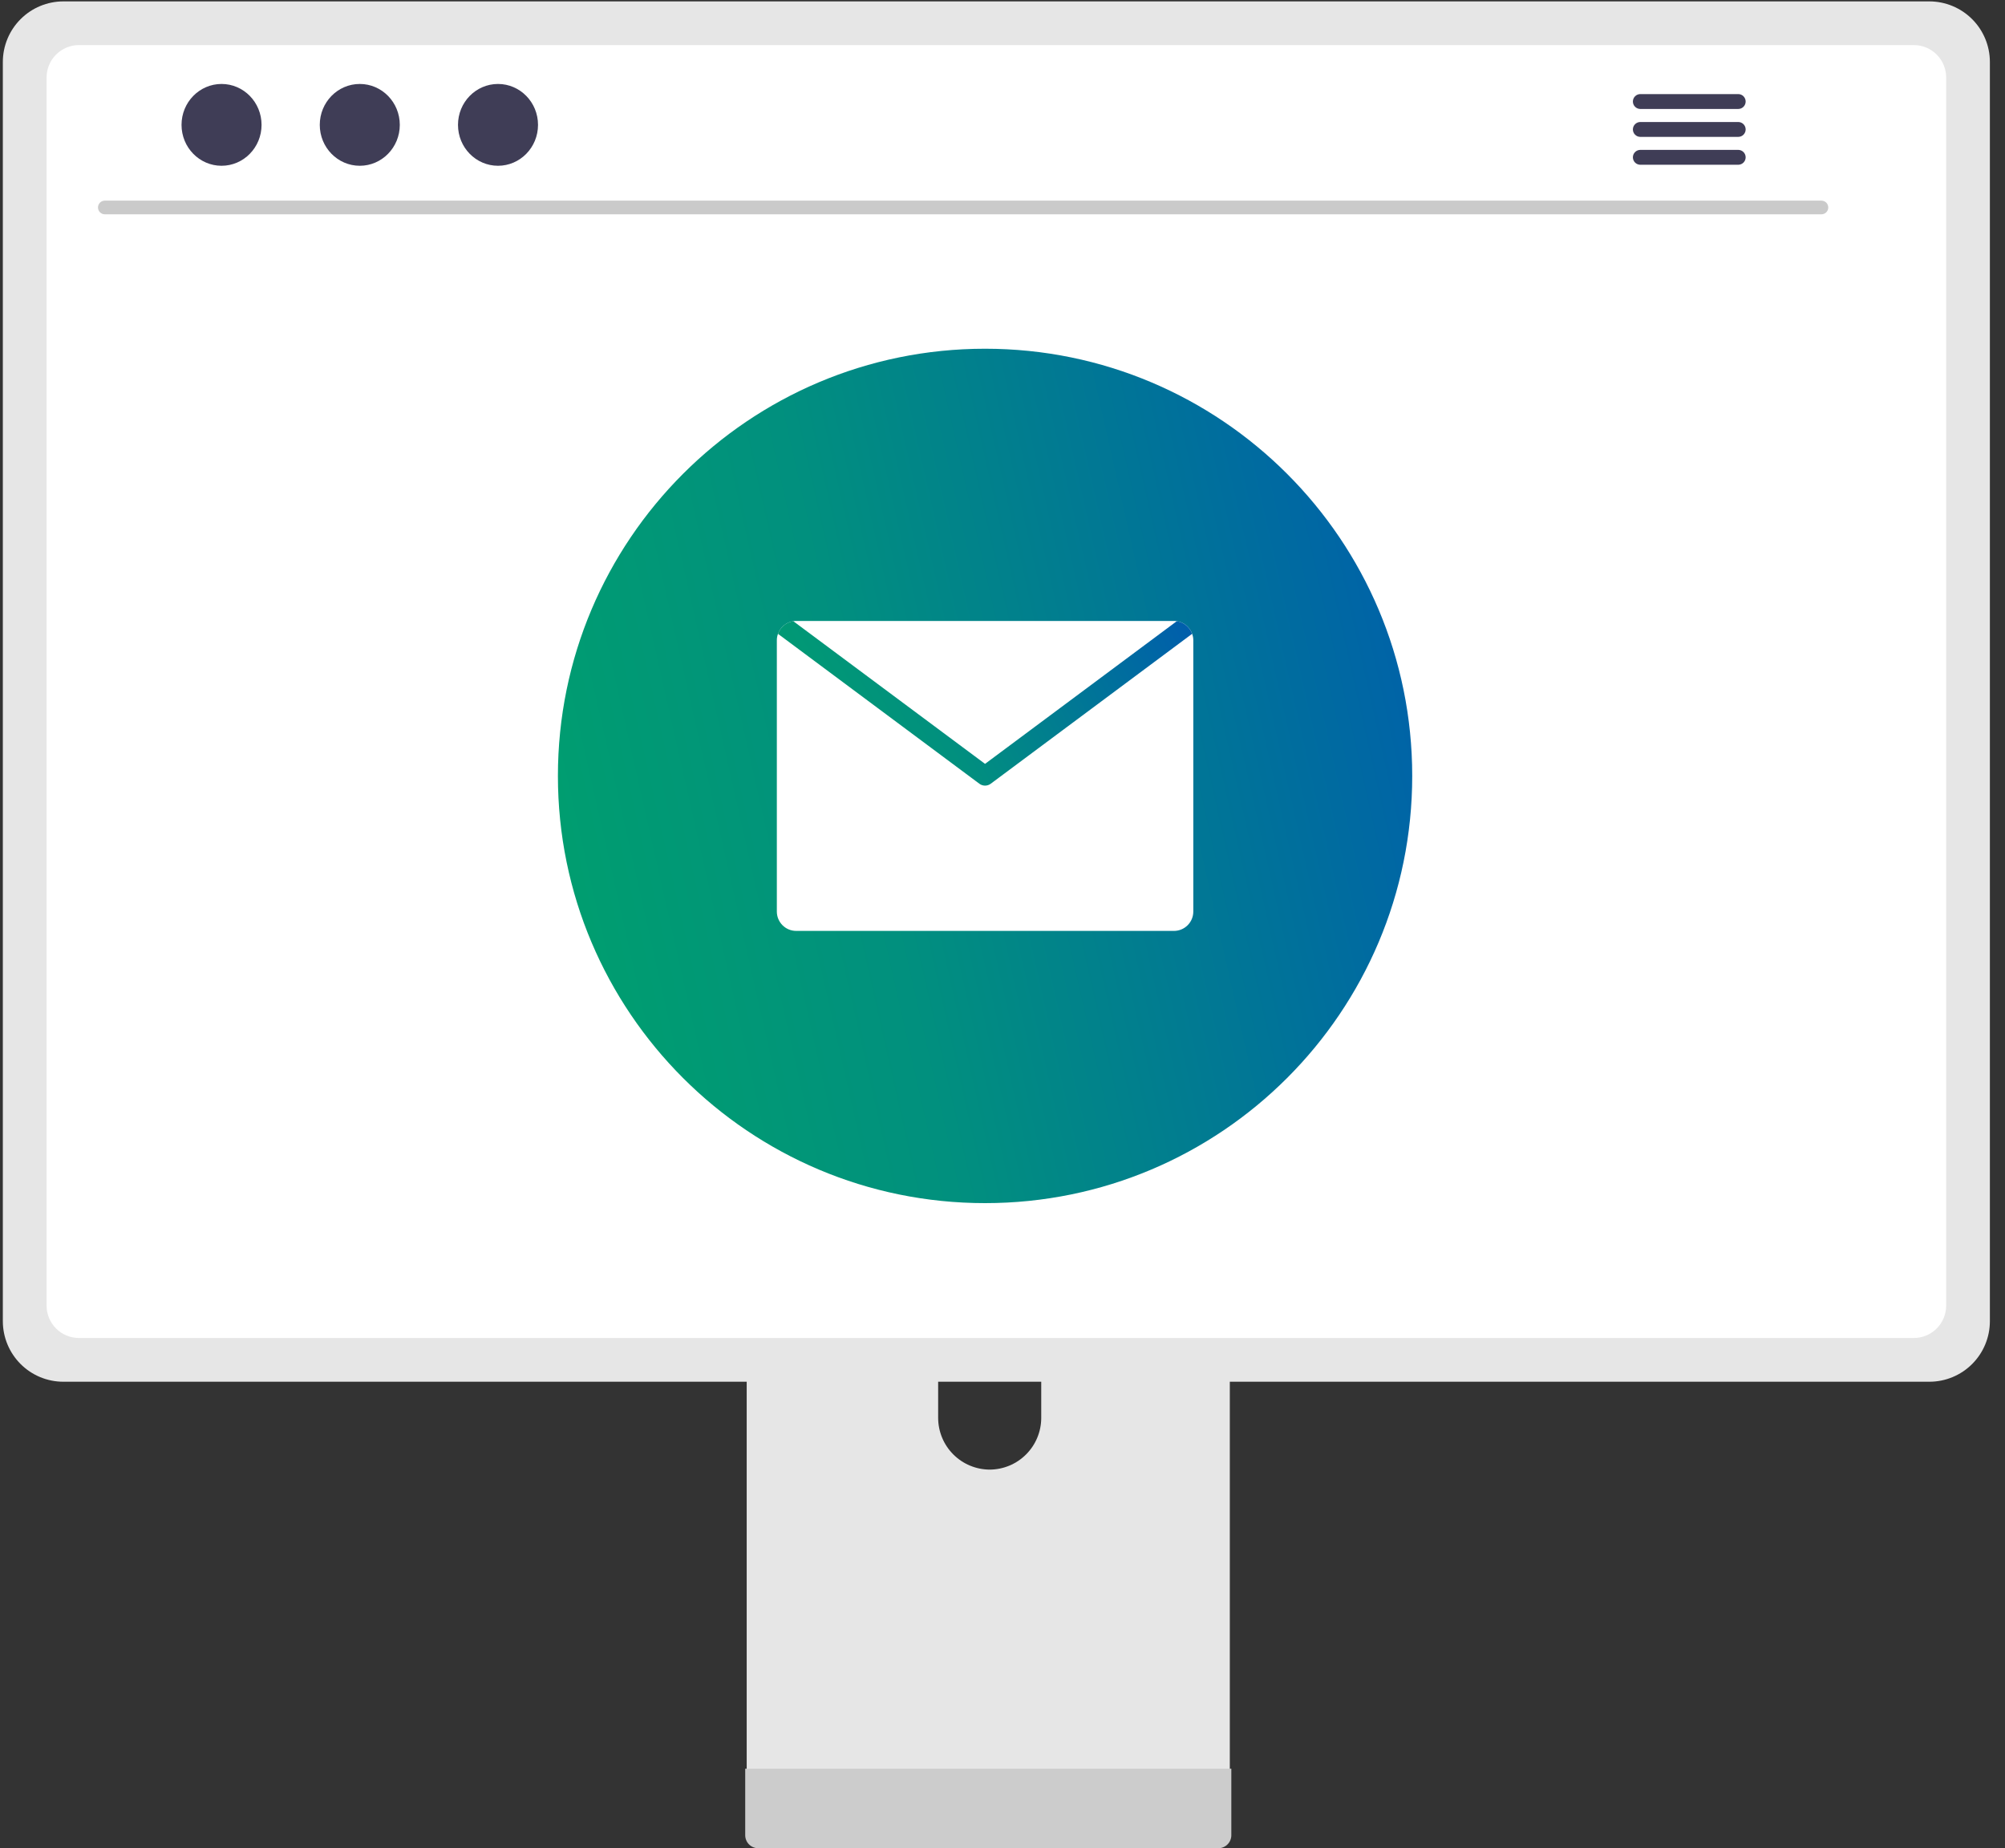
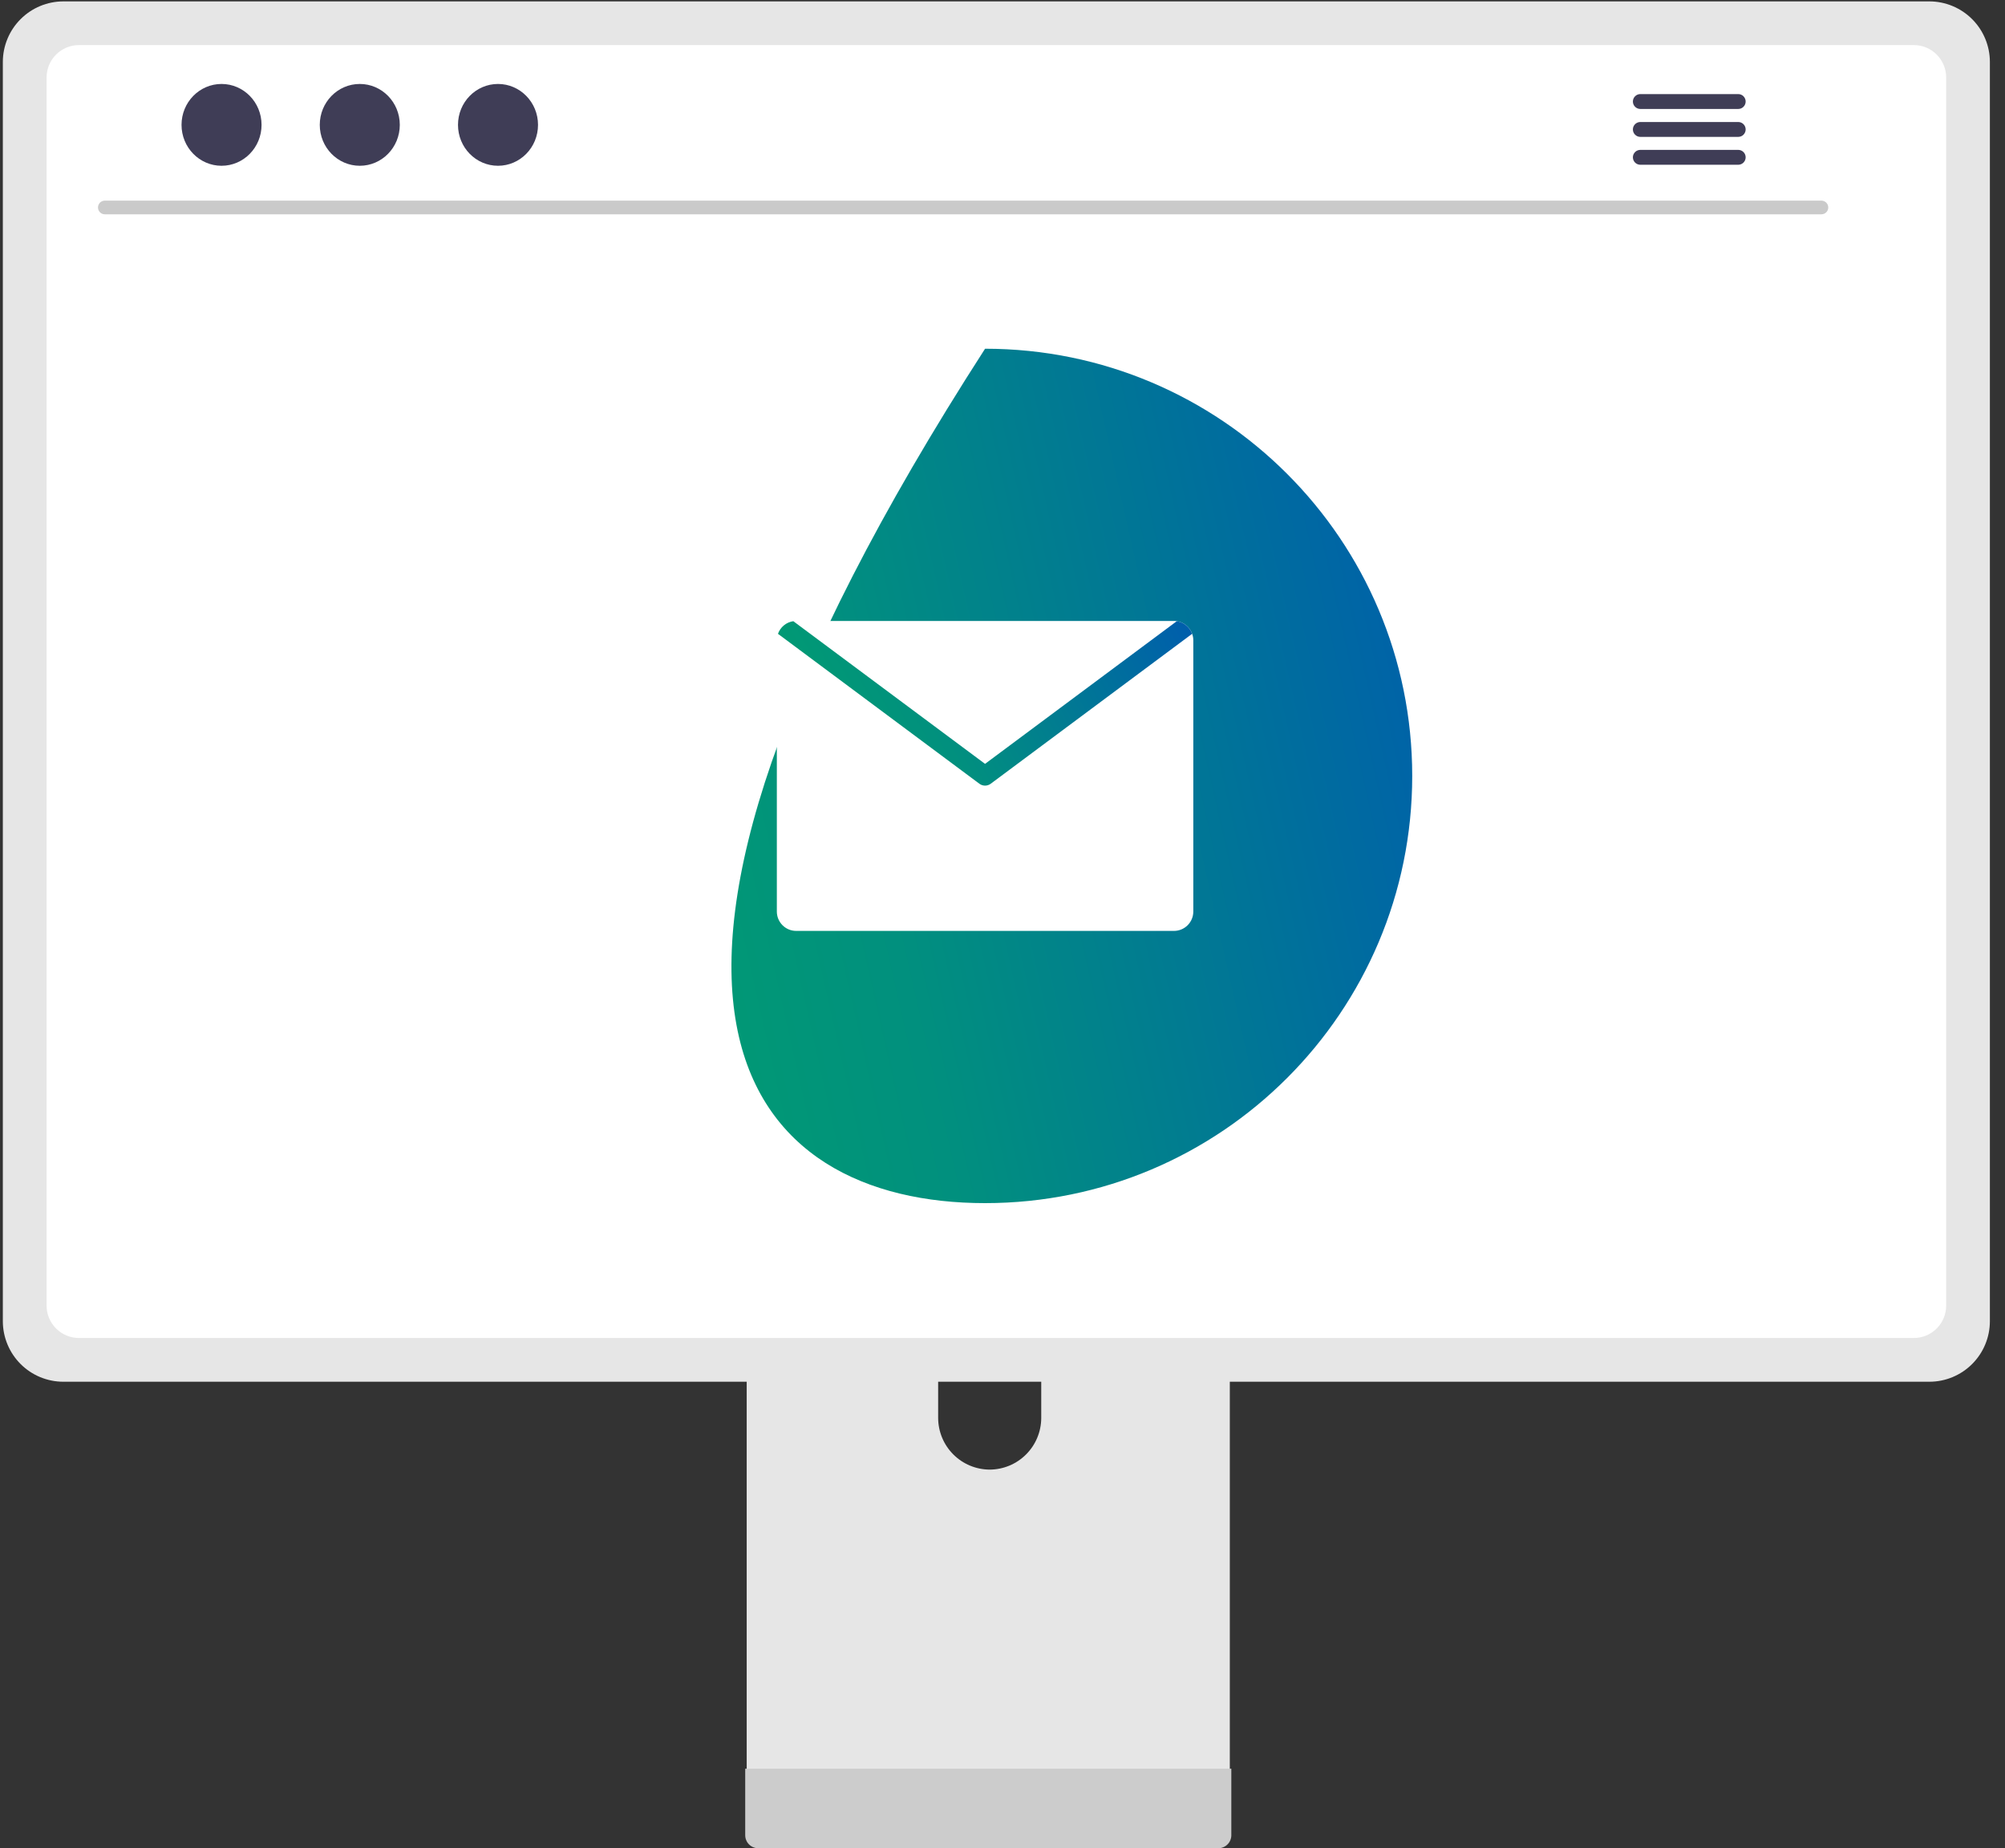
<svg xmlns="http://www.w3.org/2000/svg" width="115" height="106" viewBox="0 0 115 106" fill="none">
  <rect x="0" y="0" width="115" height="106" fill="#333333" stroke="none" />
  <g clip-path="url(#clip0_579_101832)">
    <path d="M69.201 61.809H44.162C43.808 61.809 43.468 61.951 43.218 62.201C42.968 62.452 42.828 62.792 42.828 63.146V102.7H70.538V63.146C70.538 62.971 70.504 62.797 70.437 62.634C70.37 62.472 70.271 62.325 70.147 62.2C70.023 62.076 69.875 61.978 69.713 61.91C69.551 61.843 69.377 61.809 69.201 61.809ZM56.766 84.283C55.983 84.279 55.233 83.967 54.679 83.413C54.125 82.859 53.813 82.109 53.809 81.326V76.764C53.809 75.98 54.121 75.228 54.675 74.674C55.23 74.119 55.982 73.808 56.766 73.808C57.55 73.808 58.302 74.119 58.856 74.674C59.411 75.228 59.722 75.98 59.722 76.764V81.326C59.719 82.109 59.406 82.859 58.852 83.413C58.299 83.967 57.549 84.279 56.766 84.283Z" fill="#E6E6E6" />
    <path d="M42.743 101.435V105.252C42.744 105.449 42.822 105.639 42.962 105.779C43.102 105.918 43.291 105.997 43.489 105.998H69.879C70.077 105.997 70.266 105.918 70.406 105.778C70.546 105.638 70.624 105.449 70.625 105.252V101.435L42.743 101.435Z" fill="#CCCCCC" />
    <path d="M110.664 0.08H3.632C2.712 0.082 1.831 0.447 1.181 1.098C0.531 1.748 0.165 2.629 0.163 3.549V75.775C0.164 76.694 0.53 77.576 1.18 78.227C1.83 78.877 2.712 79.243 3.632 79.243H110.664C111.584 79.243 112.465 78.877 113.116 78.227C113.766 77.576 114.132 76.694 114.133 75.775V3.549C114.131 2.629 113.765 1.748 113.115 1.098C112.465 0.447 111.583 0.082 110.664 0.08Z" fill="#E6E6E6" />
    <path d="M109.771 2.585H4.527C4.035 2.586 3.563 2.782 3.215 3.131C2.867 3.48 2.672 3.952 2.672 4.445V74.879C2.672 75.371 2.868 75.843 3.216 76.191C3.564 76.539 4.035 76.734 4.527 76.735H109.771C110.263 76.734 110.734 76.539 111.082 76.191C111.43 75.843 111.626 75.371 111.626 74.879V4.445C111.626 3.952 111.431 3.48 111.083 3.131C110.735 2.782 110.263 2.586 109.771 2.585Z" fill="white" />
    <path d="M104.48 12.29H6.003C5.901 12.288 5.804 12.246 5.732 12.172C5.66 12.099 5.62 12.001 5.62 11.898C5.62 11.796 5.66 11.698 5.732 11.624C5.804 11.551 5.901 11.509 6.003 11.507H104.48C104.582 11.509 104.68 11.551 104.752 11.624C104.823 11.698 104.863 11.796 104.863 11.898C104.863 12.001 104.823 12.099 104.752 12.172C104.68 12.246 104.582 12.288 104.48 12.29Z" fill="#CACACA" />
    <path d="M12.707 9.507C13.975 9.507 15.002 8.457 15.002 7.161C15.002 5.865 13.975 4.815 12.707 4.815C11.44 4.815 10.412 5.865 10.412 7.161C10.412 8.457 11.44 9.507 12.707 9.507Z" fill="#3F3D56" />
    <path d="M20.636 9.507C21.903 9.507 22.931 8.457 22.931 7.161C22.931 5.865 21.903 4.815 20.636 4.815C19.368 4.815 18.341 5.865 18.341 7.161C18.341 8.457 19.368 9.507 20.636 9.507Z" fill="#3F3D56" />
    <path d="M28.564 9.507C29.831 9.507 30.859 8.457 30.859 7.161C30.859 5.865 29.831 4.815 28.564 4.815C27.296 4.815 26.269 5.865 26.269 7.161C26.269 8.457 27.296 9.507 28.564 9.507Z" fill="#3F3D56" />
    <path d="M99.707 5.396H94.075C93.964 5.398 93.857 5.444 93.779 5.524C93.701 5.604 93.657 5.711 93.657 5.823C93.657 5.934 93.701 6.042 93.779 6.121C93.857 6.201 93.964 6.247 94.075 6.249H99.707C99.819 6.247 99.925 6.201 100.003 6.121C100.081 6.042 100.125 5.934 100.125 5.823C100.125 5.711 100.081 5.604 100.003 5.524C99.925 5.444 99.819 5.398 99.707 5.396Z" fill="#3F3D56" />
    <path d="M99.707 6.997H94.075C93.964 7 93.857 7.045 93.779 7.125C93.701 7.205 93.657 7.312 93.657 7.424C93.657 7.535 93.701 7.643 93.779 7.722C93.857 7.802 93.964 7.848 94.075 7.85H99.707C99.819 7.848 99.925 7.802 100.003 7.722C100.081 7.643 100.125 7.535 100.125 7.424C100.125 7.312 100.081 7.205 100.003 7.125C99.925 7.045 99.819 7 99.707 6.997Z" fill="#3F3D56" />
    <path d="M99.707 8.596H94.075C93.964 8.598 93.857 8.644 93.779 8.724C93.701 8.803 93.657 8.91 93.657 9.022C93.657 9.134 93.701 9.241 93.779 9.321C93.857 9.4 93.964 9.446 94.075 9.449H99.707C99.819 9.446 99.925 9.4 100.003 9.321C100.081 9.241 100.125 9.134 100.125 9.022C100.125 8.91 100.081 8.803 100.003 8.724C99.925 8.644 99.819 8.598 99.707 8.596Z" fill="#3F3D56" />
    <path d="M9.035 49.954C10.754 49.954 12.148 48.56 12.148 46.842C12.148 45.123 10.754 43.729 9.035 43.729C7.316 43.729 5.923 45.123 5.923 46.842C5.923 48.56 7.316 49.954 9.035 49.954Z" fill="white" />
-     <path d="M7.083 53.326C7.035 53.594 7.039 53.869 7.097 54.136C7.154 54.402 7.263 54.654 7.418 54.878C7.574 55.102 7.771 55.294 8 55.441C8.229 55.589 8.485 55.69 8.753 55.739C9.021 55.788 9.296 55.783 9.563 55.726C9.829 55.669 10.082 55.559 10.306 55.404C10.53 55.249 10.721 55.051 10.869 54.822C11.016 54.593 11.117 54.337 11.166 54.069L11.167 54.065C11.371 52.938 10.499 52.539 9.372 52.334C8.244 52.13 7.287 52.198 7.083 53.326Z" fill="white" />
-     <path d="M56.5 69C70.031 69 81 58.031 81 44.5C81 30.969 70.031 20 56.5 20C42.969 20 32 30.969 32 44.5C32 58.031 42.969 69 56.5 69Z" fill="url(#paint0_linear_579_101832)" />
+     <path d="M56.5 69C70.031 69 81 58.031 81 44.5C81 30.969 70.031 20 56.5 20C32 58.031 42.969 69 56.5 69Z" fill="url(#paint0_linear_579_101832)" />
    <path d="M68.444 36.723V52.277C68.444 52.423 68.415 52.568 68.36 52.703C68.304 52.837 68.222 52.96 68.119 53.063C68.016 53.166 67.893 53.248 67.758 53.304C67.624 53.36 67.479 53.388 67.333 53.388H45.668C45.522 53.388 45.377 53.36 45.242 53.304C45.108 53.248 44.985 53.166 44.882 53.063C44.779 52.96 44.697 52.837 44.641 52.703C44.585 52.568 44.557 52.423 44.557 52.277V36.723C44.556 36.596 44.579 36.469 44.623 36.35C44.69 36.161 44.807 35.993 44.962 35.865C45.117 35.737 45.305 35.654 45.504 35.626C45.558 35.617 45.613 35.612 45.668 35.612H67.333C67.388 35.612 67.443 35.617 67.497 35.626C67.696 35.654 67.883 35.737 68.039 35.865C68.194 35.993 68.311 36.161 68.377 36.35C68.422 36.469 68.445 36.596 68.444 36.723Z" fill="white" />
    <path d="M68.376 36.35L56.83 44.944C56.734 45.017 56.618 45.056 56.499 45.056C56.38 45.056 56.264 45.017 56.169 44.944L44.622 36.35C44.688 36.161 44.806 35.993 44.961 35.865C45.116 35.737 45.303 35.654 45.502 35.626L56.499 43.808L67.496 35.626C67.695 35.654 67.882 35.737 68.037 35.865C68.192 35.993 68.31 36.161 68.376 36.35Z" fill="url(#paint1_linear_579_101832)" />
  </g>
  <defs>
    <linearGradient id="paint0_linear_579_101832" x1="32" y1="69" x2="89.154" y2="56.084" gradientUnits="userSpaceOnUse">
      <stop stop-color="#00A16C" />
      <stop offset="0.38" stop-color="#01907E" />
      <stop offset="1" stop-color="#005DAD" />
    </linearGradient>
    <linearGradient id="paint1_linear_579_101832" x1="44.622" y1="45.056" x2="66.617" y2="32.535" gradientUnits="userSpaceOnUse">
      <stop stop-color="#00A16C" />
      <stop offset="0.38" stop-color="#01907E" />
      <stop offset="1" stop-color="#005DAD" />
    </linearGradient>
    <clipPath id="clip0_579_101832">
      <rect width="114.237" height="106" fill="white" />
    </clipPath>
  </defs>
</svg>